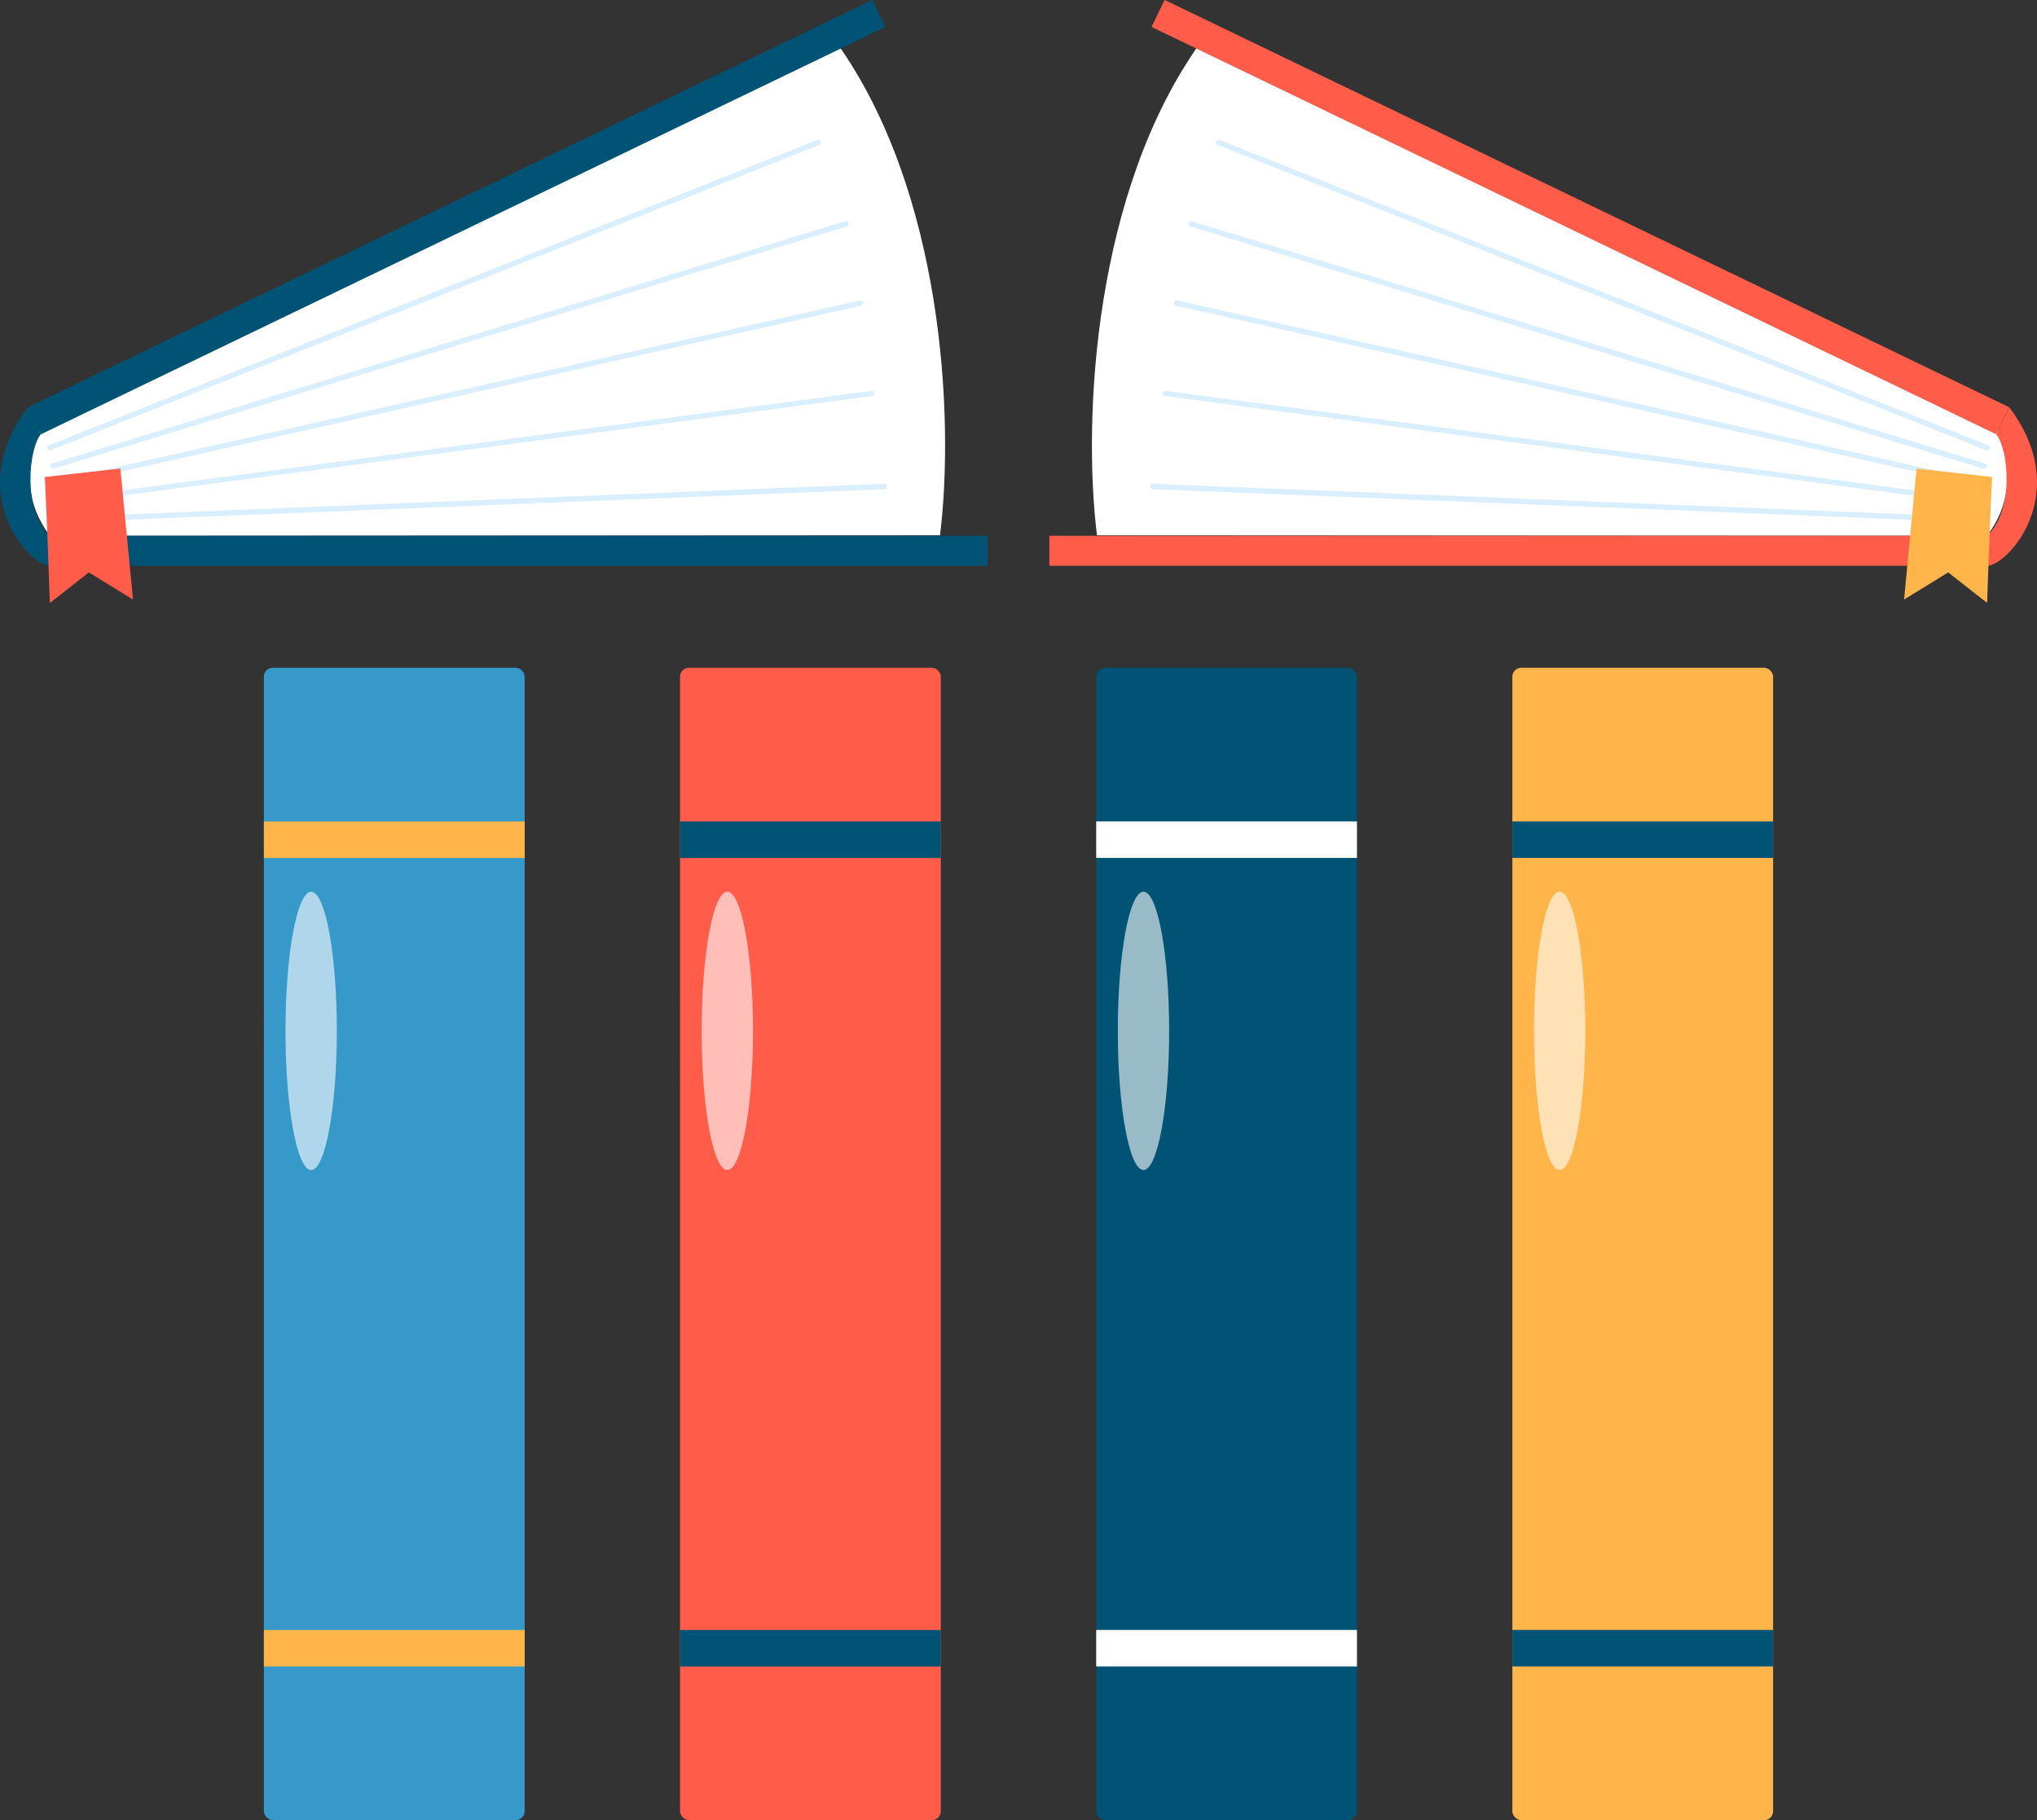
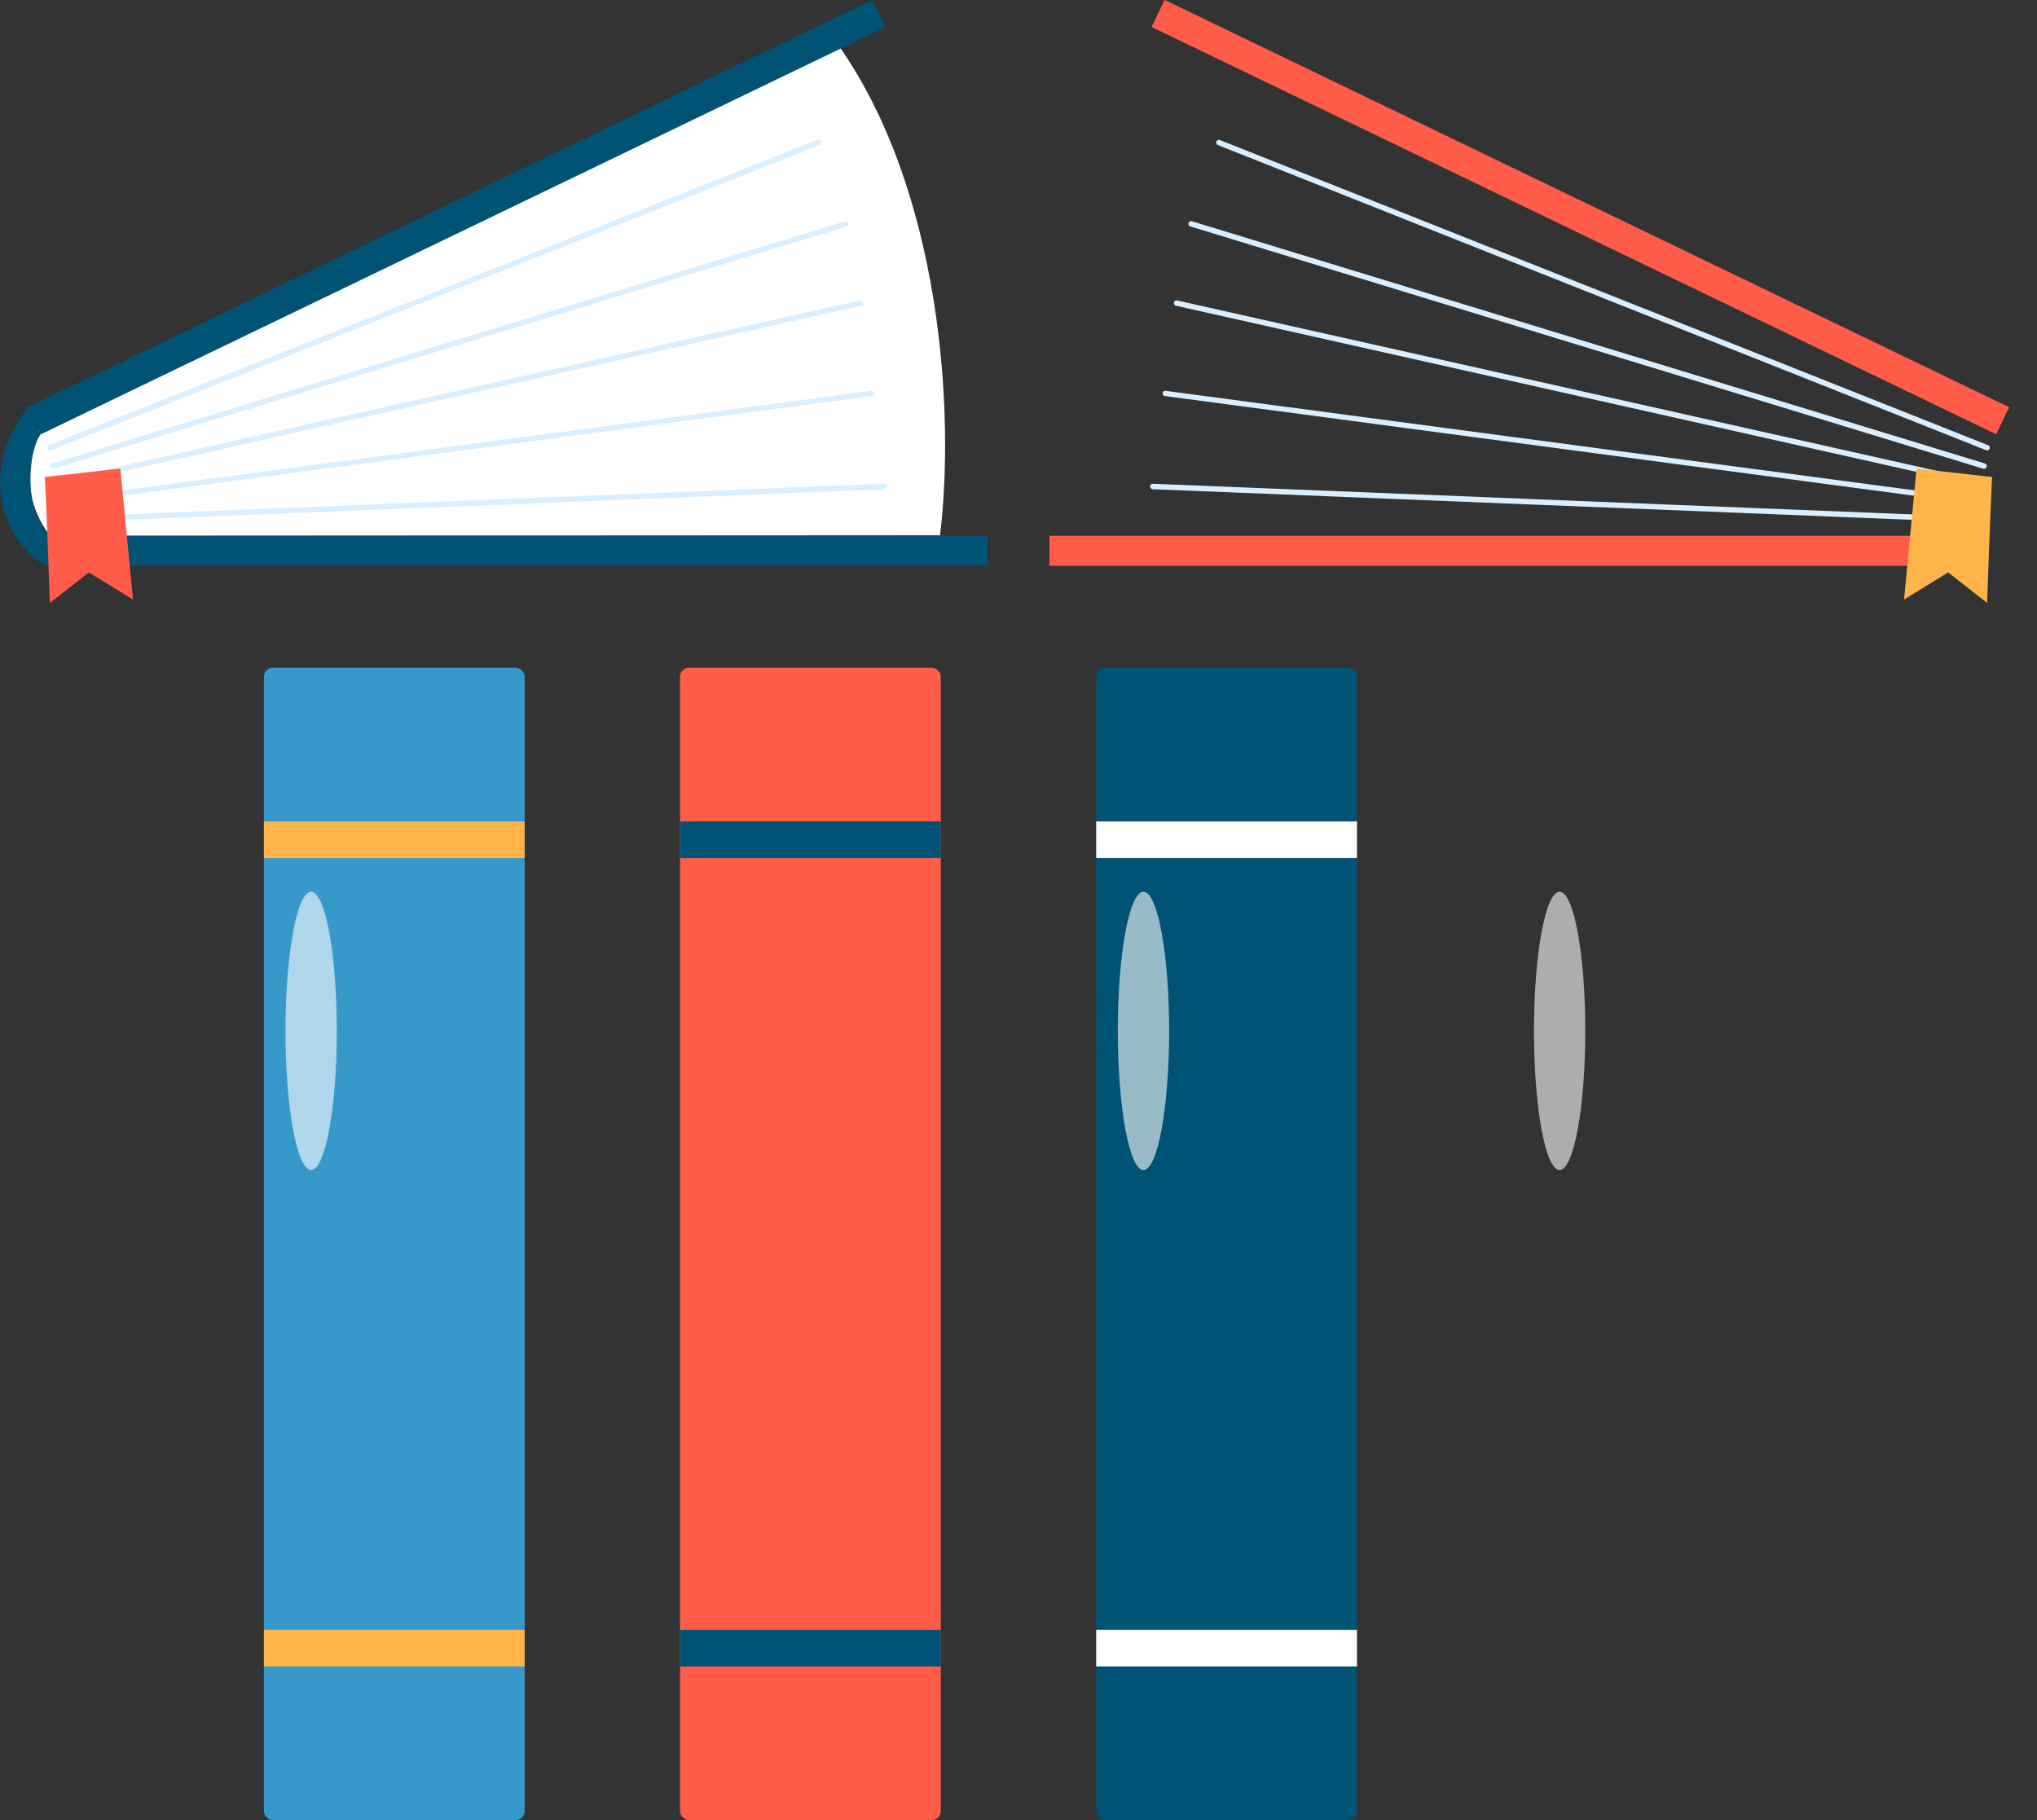
<svg xmlns="http://www.w3.org/2000/svg" viewBox="0 0 704.53 629.62">
  <rect x="0" y="0" width="704.53" height="629.62" fill="#333333" stroke="none" />
  <defs>
    <style>.cls-3{fill:#ffb549}.cls-4,.cls-6{fill:#fff}.cls-4{opacity:.6;mix-blend-mode:soft-light}.cls-5{fill:#005374}.cls-7{fill:#ff5c4a}.cls-8{fill:#d9efff}</style>
  </defs>
  <g style="isolation:isolate">
    <g id="Layer_2" data-name="Layer 2">
      <g id="Layer_1-2" data-name="Layer 1">
        <rect width="90.19" height="398.62" x="91.27" y="230.99" rx="3.08" style="fill:#3699ca" />
        <path d="M91.27 284.16h90.19v12.62H91.27zM91.27 563.84h90.19v12.62H91.27z" class="cls-3" />
        <path d="M116.5 356.59c0 26.59-4 48.14-8.88 48.14s-8.88-21.55-8.88-48.14 4-48.13 8.88-48.13 8.88 21.54 8.88 48.13Z" class="cls-4" />
        <rect width="90.19" height="398.62" x="379.13" y="230.99" class="cls-5" rx="3.08" transform="rotate(180 424.23 430.305)" />
        <path d="M469.33 296.77h-90.19v-12.62h90.19zM469.33 576.45h-90.19v-12.62h90.19z" class="cls-6" />
        <path d="M404.37 356.59c0 26.59-4 48.14-8.88 48.14s-8.88-21.55-8.88-48.14 4-48.13 8.88-48.13 8.88 21.54 8.88 48.13Z" class="cls-4" />
        <rect width="90.19" height="398.62" x="235.2" y="230.99" class="cls-7" rx="3.08" />
        <path d="M235.2 284.16h90.19v12.62H235.2zM235.2 563.84h90.19v12.62H235.2z" class="cls-5" />
-         <ellipse cx="251.56" cy="356.59" class="cls-4" rx="8.88" ry="48.13" />
-         <rect width="90.19" height="398.62" x="523.07" y="230.99" class="cls-3" rx="3.08" transform="rotate(180 568.165 430.305)" />
-         <path d="M613.26 296.77h-90.19v-12.62h90.19zM613.26 576.45h-90.19v-12.62h90.19z" class="cls-5" />
        <path d="M548.3 356.59c0 26.59-4 48.14-8.88 48.14s-8.87-21.55-8.87-48.14 4-48.13 8.87-48.13 8.88 21.54 8.88 48.13Z" class="cls-4" />
        <path d="M12.76 149.46c-4.4 13.35-3.41 25.43 4.51 35.88l307.85-.17c5.05-40.92 1-119-35.77-170.43Z" class="cls-6" />
        <path d="M17.27 155.79a.93.93 0 0 1-.35-1.8L282.67 48.41a1 1 0 0 1 1.22.53.93.93 0 0 1-.53 1.21L17.61 155.73a1 1 0 0 1-.34.06ZM19.52 180.77a.93.93 0 0 1-.93-.89 1 1 0 0 1 .9-1l286.27-11.53a.9.9 0 0 1 1 .89.93.93 0 0 1-.9 1l-286.3 11.53ZM19.52 174.52a.93.93 0 0 1-.12-1.86l282-37.47a.93.93 0 0 1 1.05.8 1 1 0 0 1-.81 1l-282 37.47ZM18.86 168.31a.92.92 0 0 1-.91-.73.94.94 0 0 1 .7-1.12l278.73-62.52a.93.93 0 1 1 .41 1.82L19.06 168.29ZM18.3 162.15a1 1 0 0 1-.9-.67.93.93 0 0 1 .62-1.16l274.16-83.75a.94.94 0 1 1 .55 1.79L18.57 162.11a1.26 1.26 0 0 1-.27.04Z" class="cls-8" />
        <path d="M341.57 185.34v10.38H17.26v-10.38zM301.715-.01l4.51 9.35L14.119 150.235l-4.51-9.35z" class="cls-5" />
        <path d="M14.11 150.23c-3.95 4.63-6.65 25.82 3.16 35.11v10.38c-7.11 0-30.12-25.13-7.67-54.84Z" class="cls-5" />
        <path d="m15.5 165 26.13-2.92C43 176.22 46 207.4 46 207.4L30.73 198l-13.49 10.59s-.97-29.16-1.74-43.59Z" class="cls-7" />
-         <path d="M691.77 149.46c4.4 13.35 3.4 25.43-4.51 35.88l-307.86-.17c-5-40.92-1-119 35.78-170.43Z" class="cls-6" />
        <path d="M687.26 155.79a1.12 1.12 0 0 1-.35-.06L421.16 50.15a.94.94 0 0 1 .69-1.74L687.61 154a.93.93 0 0 1-.35 1.8ZM685 180.77l-286.3-11.54a.93.93 0 0 1-.9-1 .88.88 0 0 1 1-.89L685 178.9a1 1 0 0 1 .9 1 .93.93 0 0 1-.9.87ZM685 174.52h-.13L402.93 137a.93.93 0 0 1-.81-1 .91.91 0 0 1 1.05-.8l282 37.47a.93.93 0 0 1-.12 1.86ZM685.67 168.31h-.2l-278.73-62.55a.93.93 0 1 1 .41-1.82l278.72 62.52a.94.94 0 0 1 .71 1.12.92.92 0 0 1-.91.73ZM686.23 162.15a1.26 1.26 0 0 1-.27 0L411.8 78.36a.94.94 0 1 1 .55-1.79l274.15 83.75a.93.93 0 0 1 .63 1.16 1 1 0 0 1-.9.67Z" class="cls-8" />
        <path d="M687.26 185.34v10.38H362.95v-10.38zM694.905 140.87l-4.51 9.348L398.29 9.323l4.51-9.349z" class="cls-7" />
-         <path d="M690.42 150.23c4 4.63 6.65 25.82-3.16 35.11v10.38c7.11 0 30.12-25.13 7.67-54.84Z" class="cls-7" />
        <path d="m689 165-26.12-2.92c-1.38 14.13-4.32 45.31-4.32 45.31L673.8 198l13.48 10.55s.98-29.12 1.72-43.55Z" class="cls-3" />
      </g>
    </g>
  </g>
</svg>